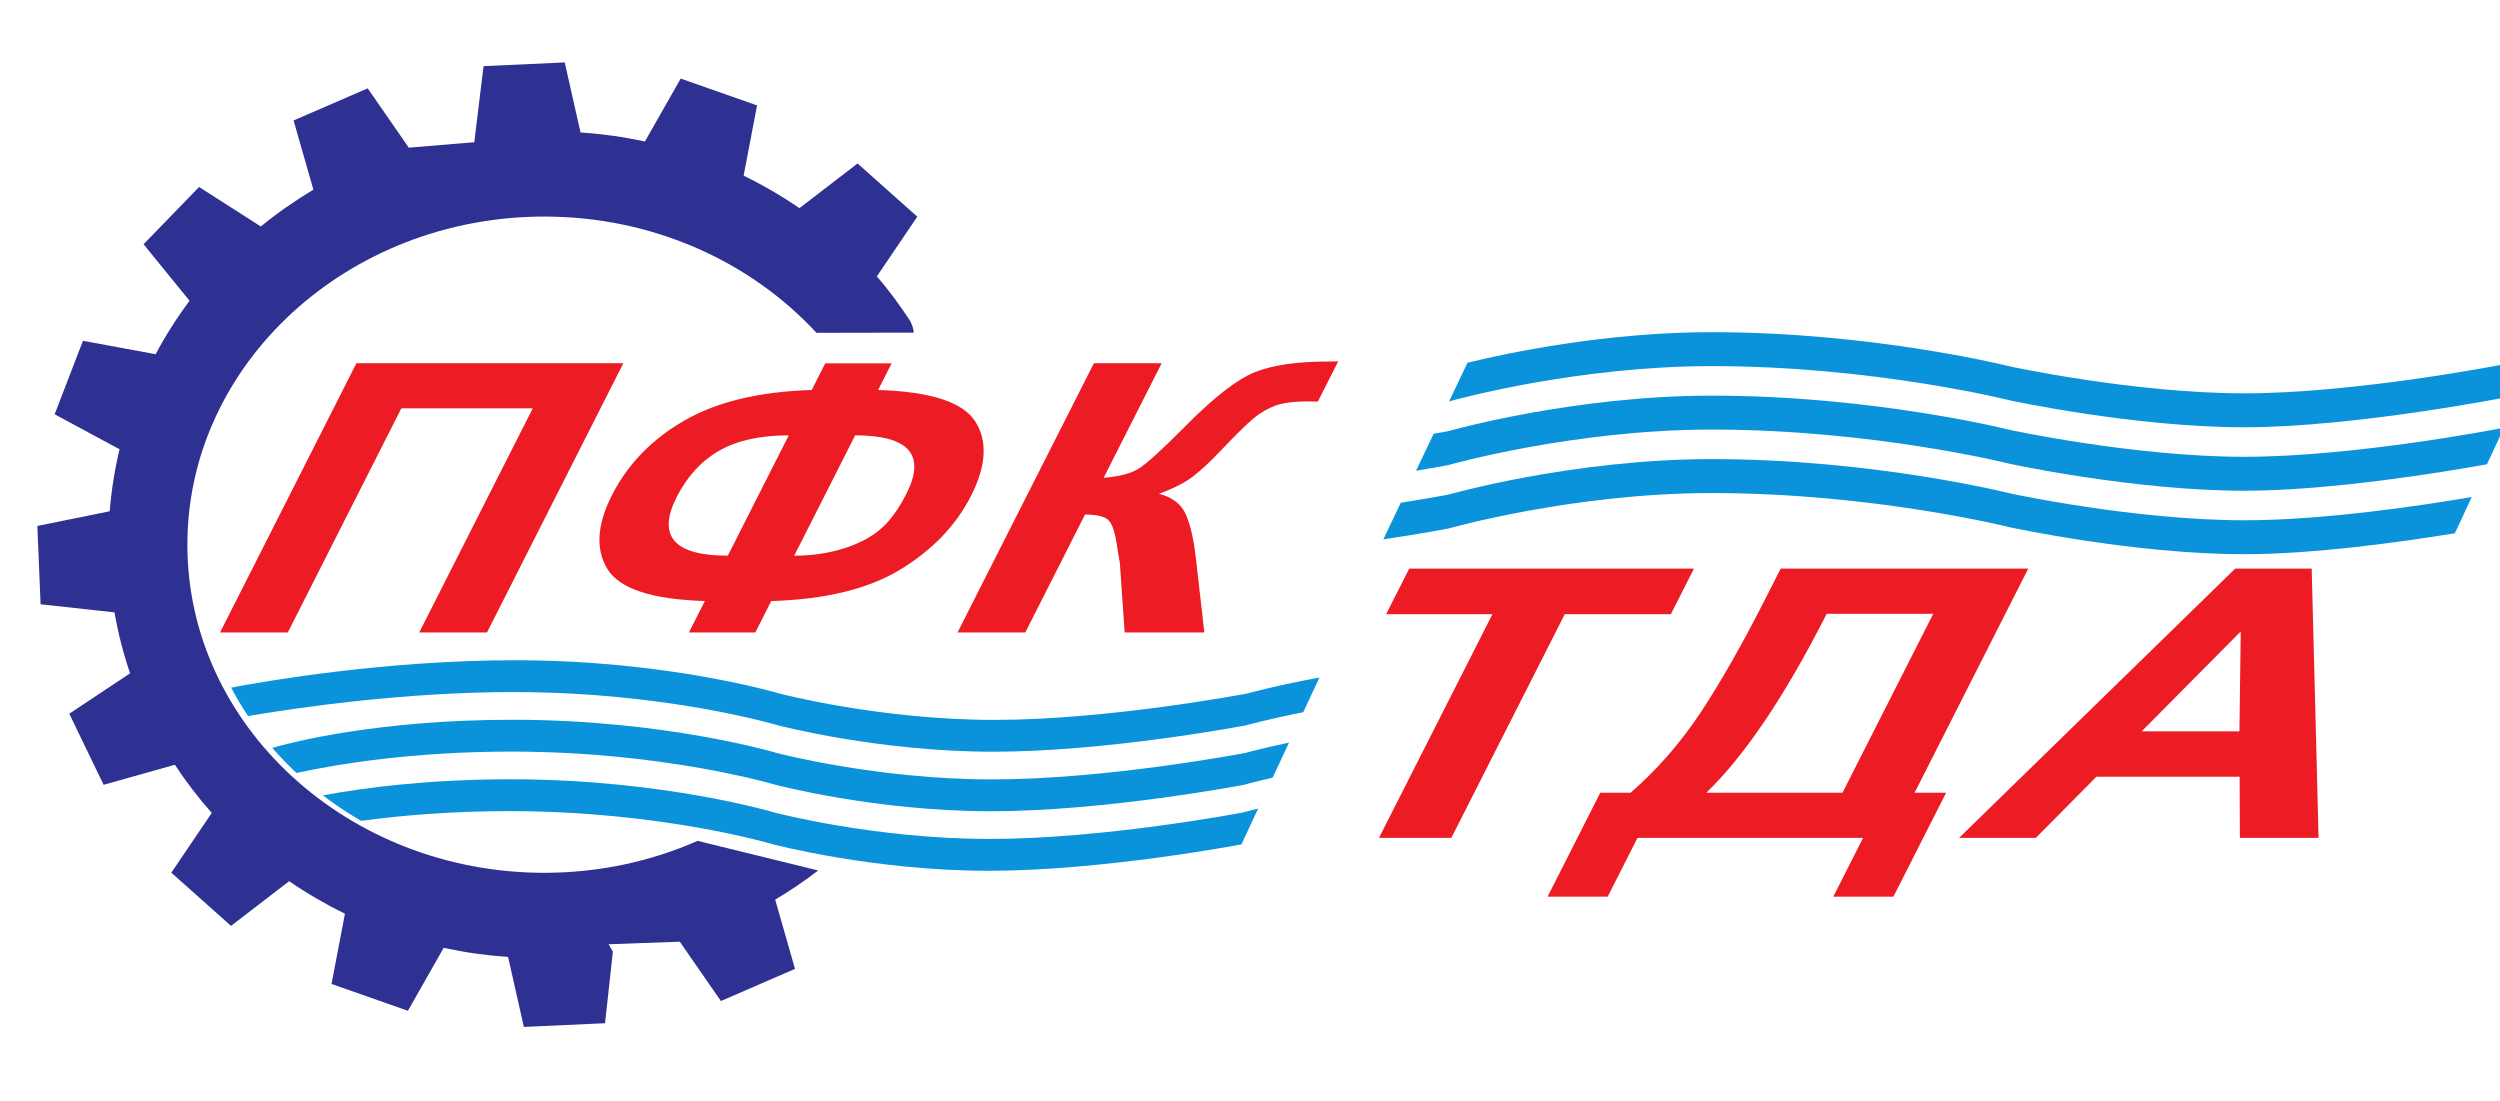
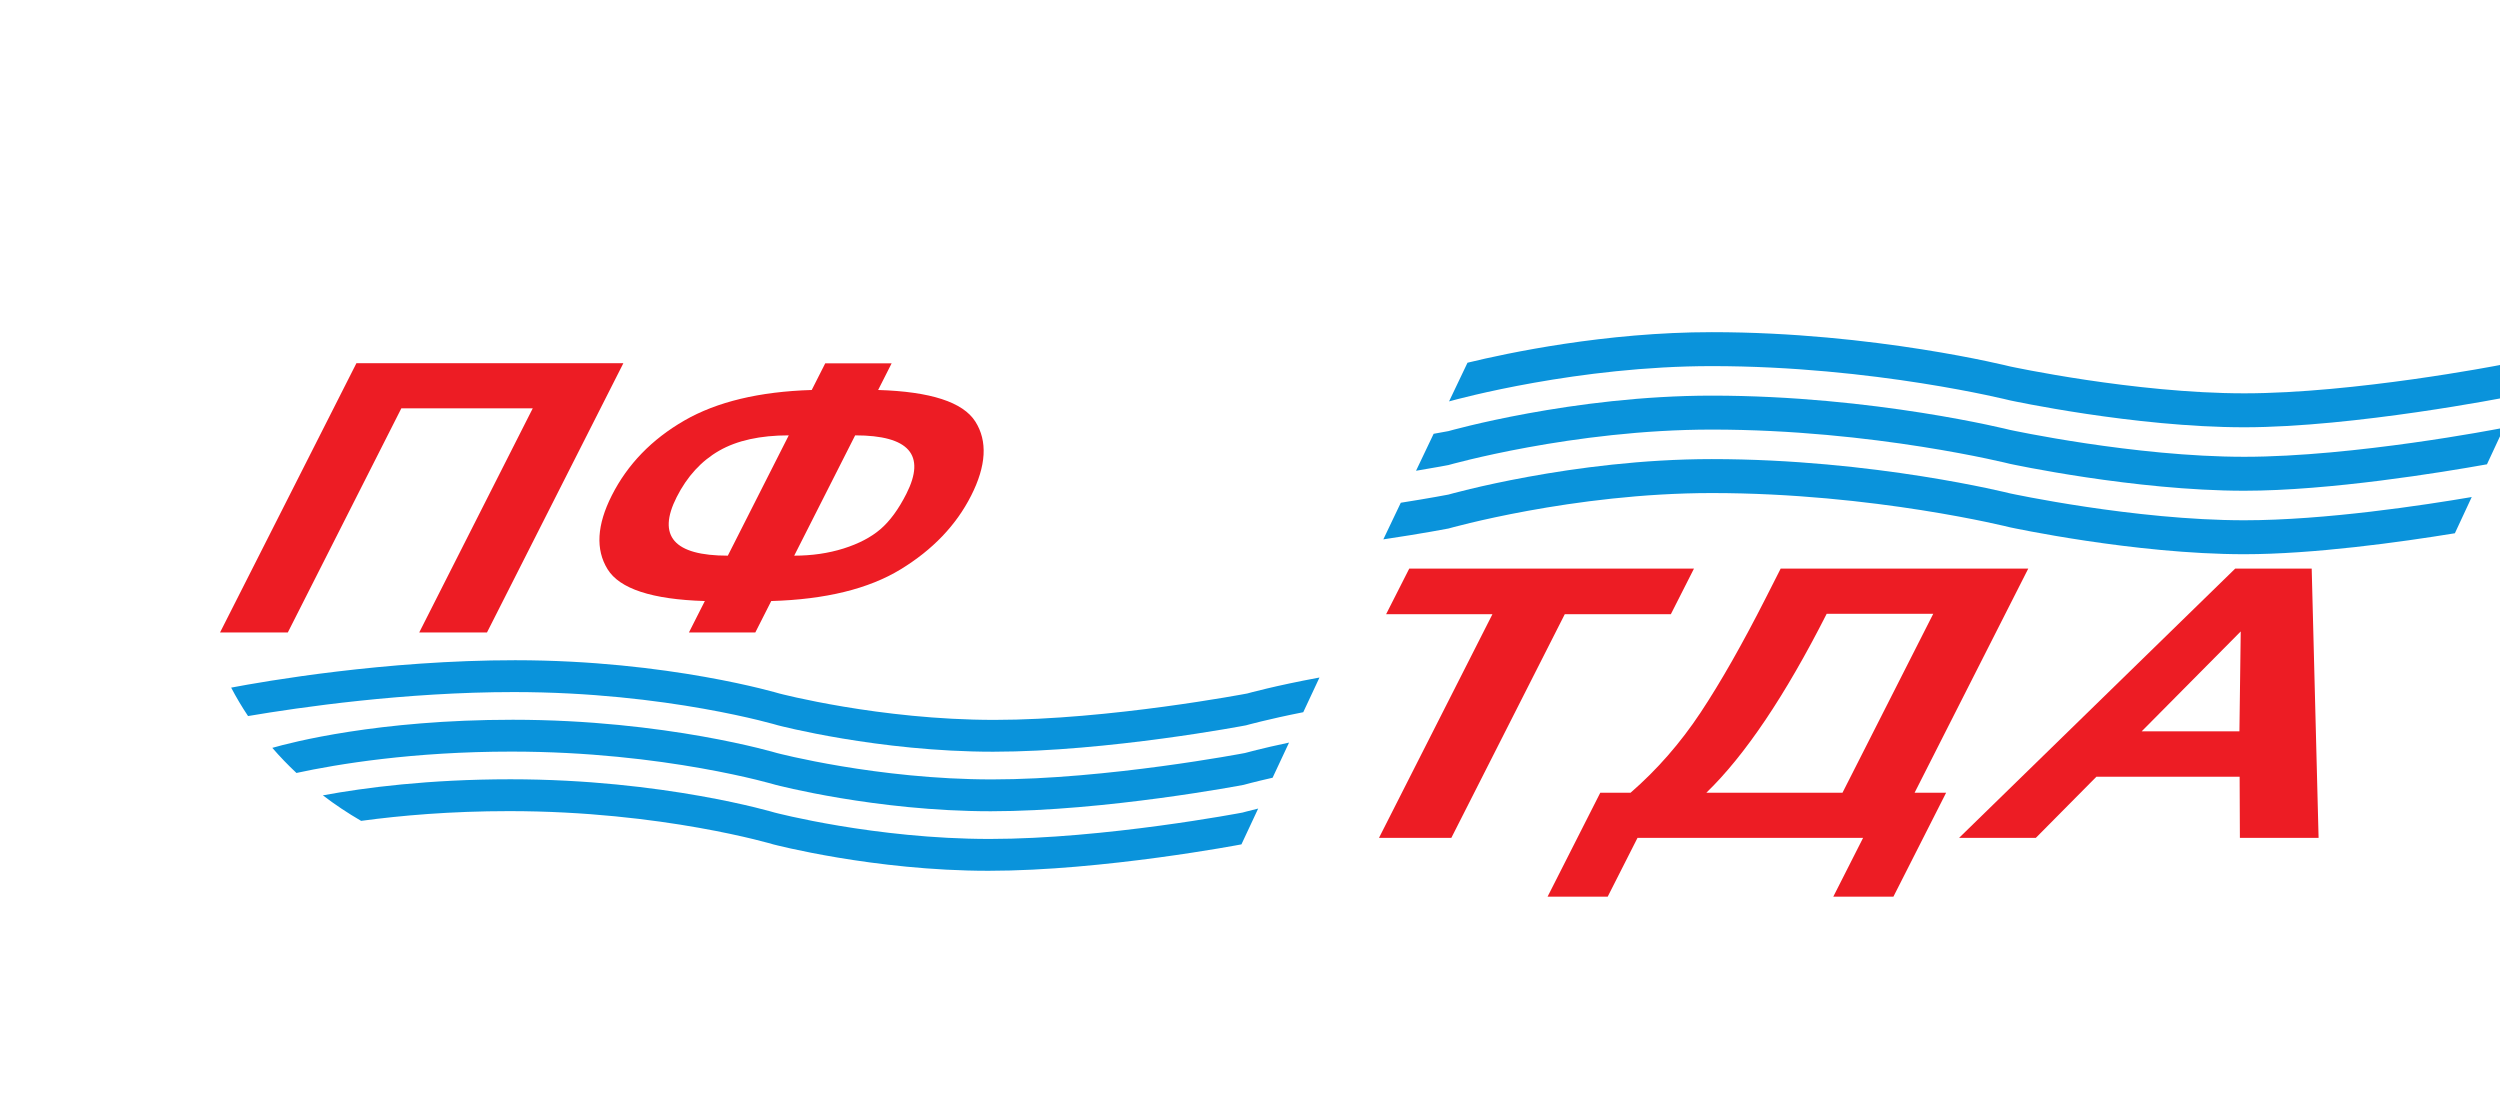
<svg xmlns="http://www.w3.org/2000/svg" width="202" height="89" viewBox="0 0 202 89" fill="none">
  <g clip-path="url(#clip0)">
-     <path fill-rule="evenodd" clip-rule="evenodd" d="M33.031 11.931L29.71 7.137L23.721 9.734L25.323 15.329C23.827 16.217 22.407 17.211 21.074 18.3L16.087 15.109L11.599 19.735L15.316 24.303C14.294 25.671 13.376 27.113 12.574 28.621L6.704 27.536L4.414 33.475L9.66 36.3C9.268 37.93 9.001 39.603 8.866 41.31L3.018 42.495L3.28 48.826L9.25 49.479C9.544 51.169 9.967 52.813 10.511 54.403L5.598 57.667L8.371 63.411L14.13 61.793C15.027 63.161 16.024 64.46 17.11 65.683L13.842 70.513L18.667 74.811L23.363 71.201C24.791 72.182 26.298 73.059 27.872 73.825L26.788 79.504L32.959 81.671L35.849 76.587C37.542 76.954 39.28 77.202 41.053 77.321L42.327 82.975L48.886 82.677L49.521 76.896L49.173 76.296L54.927 76.089L58.248 80.883L64.237 78.286L62.635 72.691C63.846 71.973 65.005 71.184 66.11 70.334L56.367 67.941C52.61 69.594 48.409 70.522 43.979 70.522C28.095 70.522 15.14 58.612 15.14 44.01C15.14 29.408 28.095 17.498 43.979 17.498C52.776 17.498 60.672 21.151 65.969 26.891L73.821 26.877C73.839 26.559 73.683 26.26 73.553 25.943C72.709 24.685 71.854 23.47 70.848 22.337L74.117 17.507L69.291 13.209L64.595 16.819C63.167 15.838 61.66 14.961 60.086 14.195L61.17 8.517L55 6.349L52.109 11.433C50.416 11.066 48.678 10.819 46.906 10.7L45.631 5.045L39.072 5.343L38.32 11.492L33.031 11.931Z" fill="#2E3192" />
    <path d="M28.8 29.344H50.37L39.349 51.102H33.874L43.045 32.995H32.427L23.256 51.102H17.78L28.8 29.344Z" fill="#ED1C24" />
    <path d="M64.172 44.898C65.603 44.898 66.931 44.705 68.156 44.32C69.381 43.934 70.375 43.414 71.138 42.761C71.9 42.108 72.6 41.153 73.236 39.897C74.83 36.75 73.45 35.177 69.097 35.177L64.172 44.898ZM58.808 44.898L63.732 35.177C61.425 35.177 59.551 35.59 58.11 36.416C56.667 37.243 55.523 38.492 54.676 40.164C53.077 43.32 54.455 44.898 58.808 44.898ZM62.316 48.564L61.03 51.102H55.666L56.951 48.564C52.688 48.436 50.067 47.578 49.089 45.989C48.111 44.401 48.227 42.415 49.434 40.031C50.707 37.517 52.659 35.501 55.291 33.982C57.922 32.464 61.355 31.64 65.588 31.511L66.678 29.359H72.043L70.953 31.511C75.192 31.64 77.811 32.491 78.808 34.064C79.805 35.637 79.693 37.631 78.47 40.045C77.257 42.44 75.357 44.426 72.77 46.004C70.182 47.582 66.697 48.436 62.316 48.564Z" fill="#ED1C24" />
-     <path d="M88.389 29.344H93.865L89.174 38.606C90.445 38.507 91.399 38.254 92.036 37.849C92.673 37.443 93.91 36.315 95.748 34.464C98.075 32.11 99.958 30.645 101.395 30.072C102.82 29.498 104.797 29.211 107.325 29.211C107.449 29.211 107.717 29.206 108.128 29.196L106.482 32.446L105.713 32.431C104.591 32.431 103.714 32.543 103.083 32.765C102.453 32.988 101.862 33.327 101.311 33.782C100.759 34.237 99.811 35.172 98.465 36.587C97.751 37.339 97.072 37.967 96.428 38.472C95.784 38.976 94.856 39.452 93.644 39.897C94.724 40.174 95.449 40.733 95.819 41.574C96.189 42.415 96.459 43.602 96.632 45.136L97.31 51.102H90.873L90.484 45.477C90.475 45.398 90.448 45.245 90.403 45.017C90.381 44.938 90.326 44.596 90.237 43.993C90.076 42.924 89.837 42.256 89.523 41.989C89.207 41.722 88.59 41.584 87.67 41.574L82.844 51.102H77.369L88.389 29.344Z" fill="#ED1C24" />
    <path d="M111.421 67.702L120.59 49.625H111.999L113.866 45.944H136.873L135.006 49.625H126.435L117.267 67.702H111.421Z" fill="#ED1C24" />
    <path d="M147.596 49.595C144.243 56.205 141.002 61.023 137.874 64.051H148.874L156.206 49.595H147.596ZM143.878 45.944H163.883L154.7 64.051H157.247L152.987 72.452H148.129L150.537 67.702H132.31L129.901 72.452H125.043L129.303 64.051H131.752C133.893 62.191 135.779 60.032 137.408 57.573C139.037 55.114 140.804 52.005 142.711 48.245L143.878 45.944Z" fill="#ED1C24" />
    <path d="M180.945 59.094L181.051 51.02L173.045 59.094H180.945ZM187.342 67.702H180.983L180.962 62.76H169.389L164.493 67.702H158.292L180.604 45.944H186.785L187.342 67.702Z" fill="#ED1C24" />
    <path fill-rule="evenodd" clip-rule="evenodd" d="M106.614 54.744C103.054 55.398 100.776 56.034 100.776 56.034C100.776 56.034 89.636 58.167 80.35 58.167C71.064 58.167 62.967 56.034 62.967 56.034C62.967 56.034 54.007 53.346 41.625 53.346C31.137 53.346 21.409 55.041 18.678 55.56C19.09 56.349 19.546 57.115 20.042 57.857C24.228 57.146 32.728 55.919 41.523 55.919C53.906 55.919 62.865 58.607 62.865 58.607C62.865 58.607 70.962 60.739 80.249 60.739C89.535 60.739 100.674 58.607 100.674 58.607C100.674 58.607 102.445 58.111 105.303 57.547L106.614 54.744Z" fill="#0A93DB" />
    <path fill-rule="evenodd" clip-rule="evenodd" d="M104.155 60.001C101.926 60.471 100.586 60.845 100.586 60.845C100.586 60.845 89.447 62.977 80.16 62.977C70.874 62.977 62.777 60.845 62.777 60.845C62.777 60.845 53.818 58.156 41.436 58.156C30.521 58.156 23.511 59.992 22.002 60.427C22.613 61.133 23.263 61.81 23.952 62.455C27.277 61.737 33.362 60.729 41.334 60.729C53.717 60.729 62.676 63.417 62.676 63.417C62.676 63.417 70.773 65.549 80.059 65.549C89.346 65.549 100.485 63.417 100.485 63.417C100.485 63.417 101.343 63.177 102.826 62.841L104.155 60.001Z" fill="#0A93DB" />
    <path fill-rule="evenodd" clip-rule="evenodd" d="M101.661 65.332C100.848 65.529 100.397 65.655 100.397 65.655C100.397 65.655 89.257 67.787 79.971 67.787C70.685 67.787 62.588 65.655 62.588 65.655C62.588 65.655 53.628 62.966 41.246 62.966C34.651 62.966 29.48 63.638 26.088 64.264C27.064 65.01 28.096 65.698 29.179 66.326C32.391 65.89 36.439 65.539 41.145 65.539C53.527 65.539 62.486 68.227 62.486 68.227C62.486 68.227 70.584 70.36 79.87 70.36C89.156 70.36 100.296 68.227 100.296 68.227C100.296 68.227 100.301 68.226 100.308 68.224L101.661 65.332Z" fill="#0A93DB" />
    <path fill-rule="evenodd" clip-rule="evenodd" d="M201.921 29.508C201.921 29.508 190.228 31.781 181.342 31.781C172.456 31.781 162.401 29.606 162.401 29.606C162.401 29.606 151.409 26.839 138.314 26.839C129.717 26.839 121.807 28.521 118.574 29.308L117.084 32.433C117.856 32.219 127.546 29.582 138.314 29.582C151.409 29.582 162.401 32.349 162.401 32.349C162.401 32.349 172.456 34.524 181.342 34.524C190.228 34.524 202.623 32.077 202.623 32.077L203.577 31.859L205.01 28.777L201.921 29.508Z" fill="#0A93DB" />
    <path fill-rule="evenodd" clip-rule="evenodd" d="M201.921 34.636C201.921 34.636 190.229 36.909 181.342 36.909C172.456 36.909 162.401 34.735 162.401 34.735C162.401 34.735 151.41 31.967 138.314 31.967C127.09 31.967 117.034 34.834 117.034 34.834C117.034 34.834 116.604 34.917 115.838 35.051L114.415 38.038C116.051 37.767 117.034 37.576 117.034 37.576C117.034 37.576 127.09 34.71 138.314 34.71C151.41 34.71 162.401 37.478 162.401 37.478C162.401 37.478 172.456 39.652 181.342 39.652C188.246 39.652 197.265 38.175 200.946 37.516L202.326 34.55L201.921 34.636Z" fill="#0A93DB" />
    <path fill-rule="evenodd" clip-rule="evenodd" d="M199.716 40.16C195.905 40.811 187.867 42.038 181.342 42.038C172.456 42.038 162.401 39.863 162.401 39.863C162.401 39.863 151.41 37.095 138.314 37.095C127.09 37.095 117.034 39.962 117.034 39.962C117.034 39.962 115.545 40.25 113.184 40.622L111.773 43.581C114.937 43.111 117.034 42.705 117.034 42.705C117.034 42.705 127.09 39.839 138.314 39.839C151.41 39.839 162.401 42.606 162.401 42.606C162.401 42.606 172.456 44.781 181.342 44.781C186.948 44.781 193.949 43.806 198.354 43.088L199.716 40.16Z" fill="#0A93DB" />
  </g>
  <defs>
    <clipPath id="clip0">
      <rect width="202" height="87.311" fill="white" transform="translate(0 0.949)" />
    </clipPath>
  </defs>
</svg>